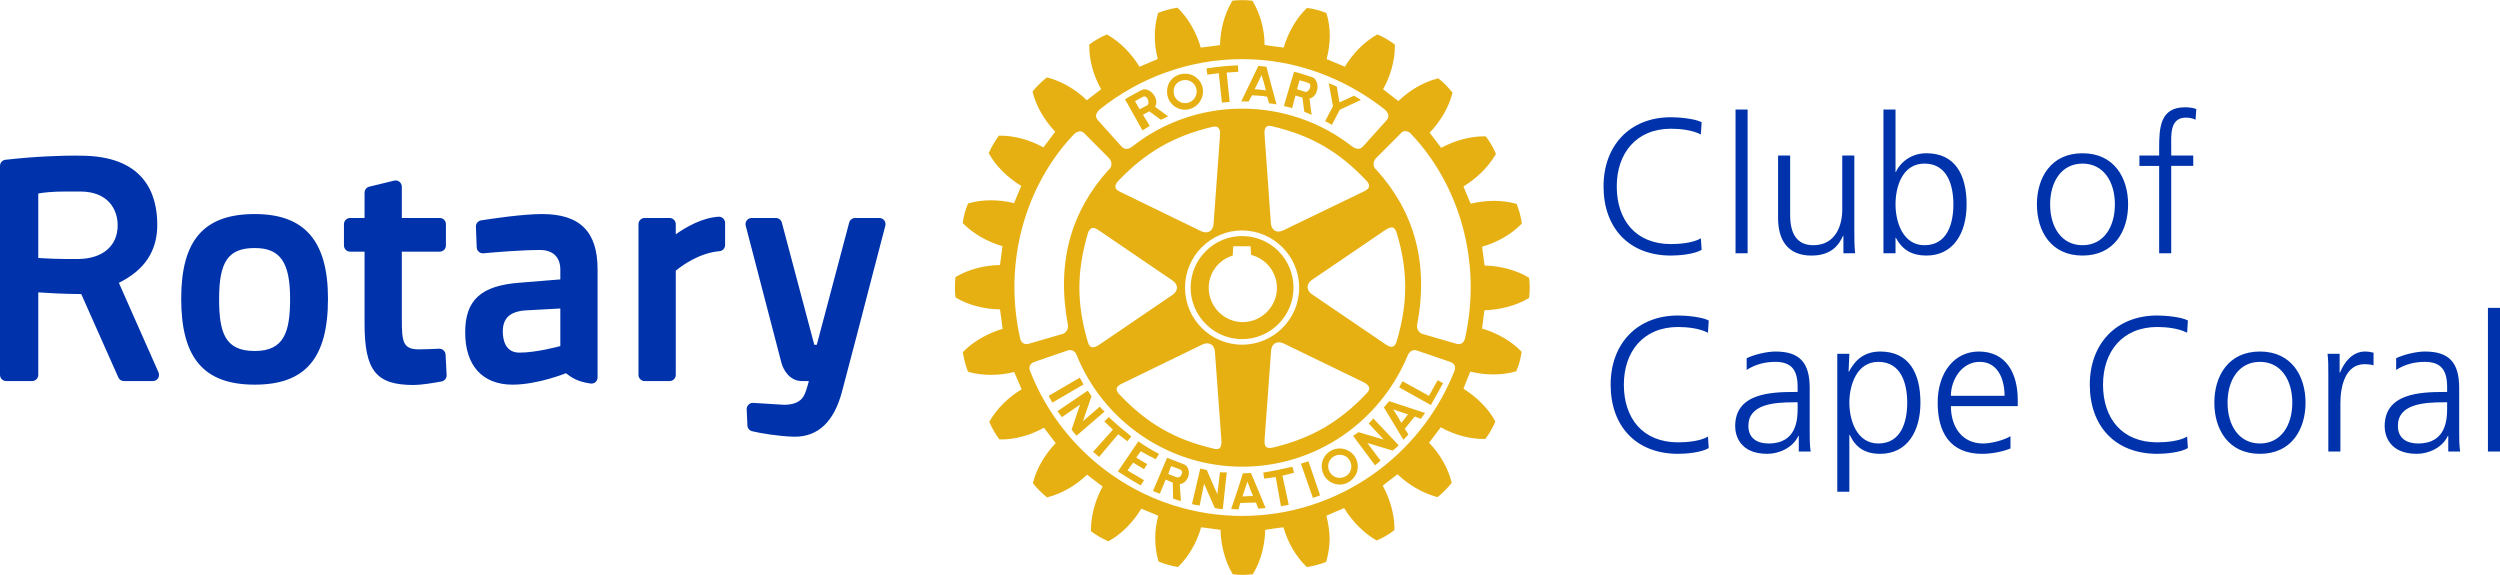
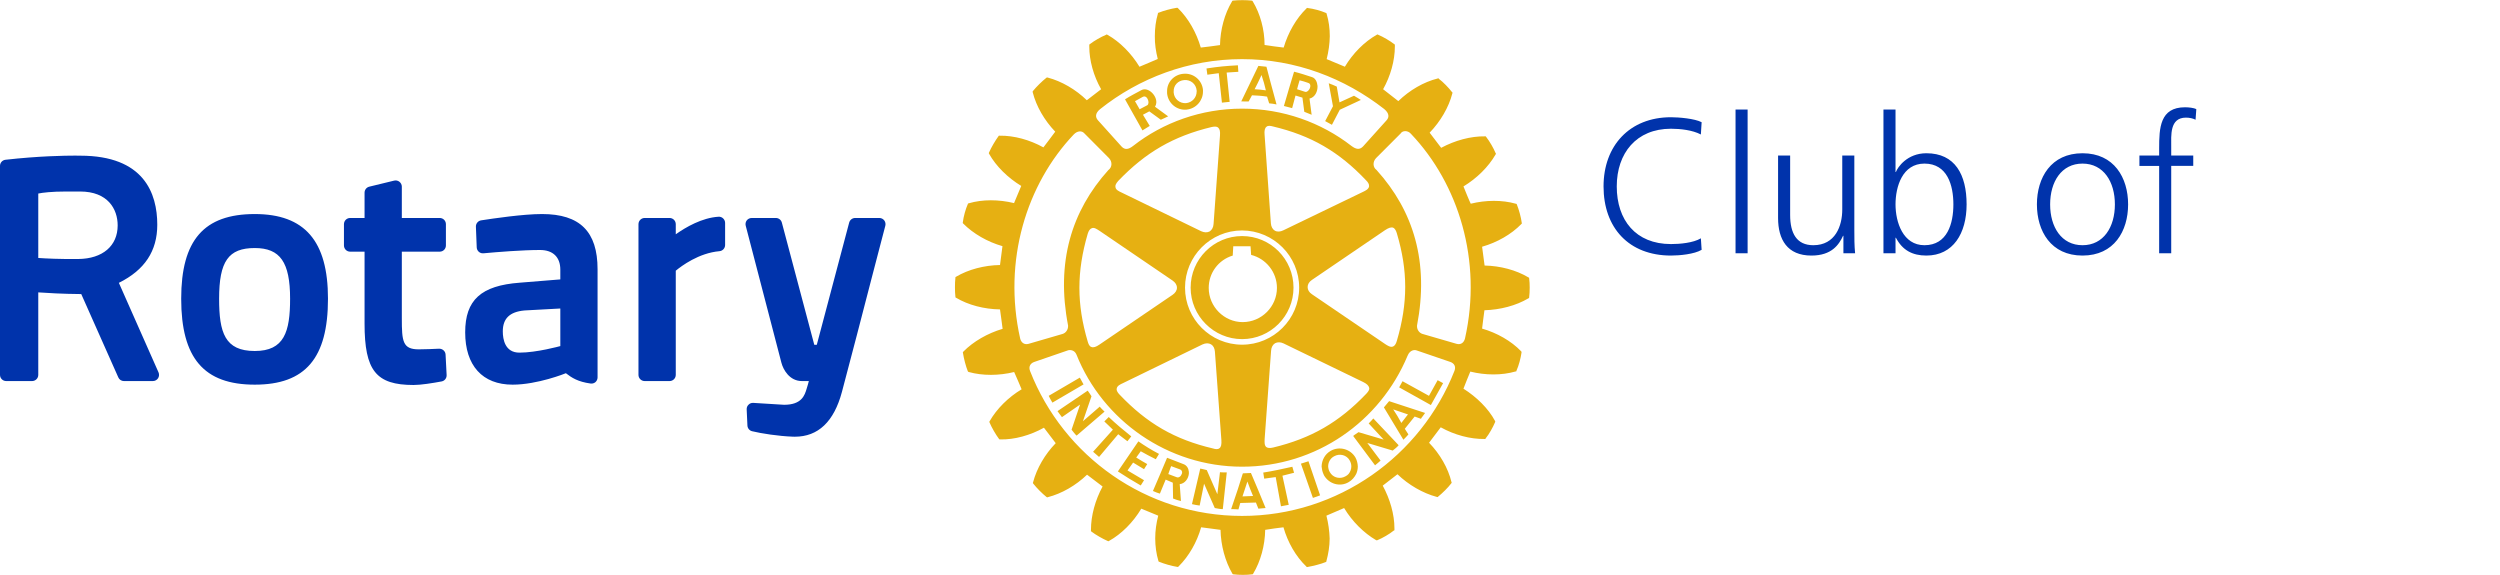
<svg xmlns="http://www.w3.org/2000/svg" xml:space="preserve" width="4.287in" height="0.986in" version="1.1" style="shape-rendering:geometricPrecision; text-rendering:geometricPrecision; image-rendering:optimizeQuality; fill-rule:evenodd; clip-rule:evenodd" viewBox="0 0 4115.87 946.21">
  <defs>
    <style type="text/css">
   
    .fil1 {fill:#0033AB}
    .fil0 {fill:#E6B012;fill-rule:nonzero}
   
  </style>
  </defs>
  <g id="Layer_x0020_1">
    <path class="fil0" d="M1840.96 714.67l-31.53 37.38 -9.81 -8.51 32.59 -36.36c-5.13,-4.77 -9.09,-9.04 -14.11,-13.55l7.27 -7.28c12.44,11.8 23.38,20.83 37.09,31.87l-6.33 8c-4.97,-3.9 -10.12,-7.65 -15.18,-11.55zm-63.21 -93.18l-51.2 29.95c1.84,3.55 3.8,7.75 6.07,11.2l51.29 -29.99c-2.51,-4.47 -3.89,-6.94 -6.16,-11.15zm32.85 47.74l-27.73 24.06 14.11 -41.13c-2.52,-3.55 -3.65,-5.95 -6.25,-9.24l-49.71 33.73c2.16,3.4 4.95,6.47 7.31,9.91l29.87 -20.73 -14.02 41.36c2.42,2.71 4.89,6.94 8.31,9.76l45.98 -39.48c-2.52,-2.68 -5.62,-5.12 -7.87,-8.22zm67.45 73.47c8.04,4.37 15.96,8.98 24.79,13.14l5.31 -8.77c-12.22,-6.26 -23.73,-13.55 -33.99,-20.64l-33.75 49.5c12.77,8.41 24.5,15.56 37.64,23.11l5.42 -8.67 -27.19 -16.08 9.2 -12.95 17.99 10.89 5.27 -8.41c-5.8,-3.19 -11.84,-6.91 -18.12,-10.78l7.43 -10.33zm166.86 -184.6c-46.65,0 -84.71,-38.19 -84.71,-84.77 0,-46.86 38.07,-84.9 84.71,-84.9 46.92,0 84.65,38.04 84.65,84.9 0,46.74 -37.93,84.77 -84.65,84.77zm1 -28.02c30.99,0 56.39,-25.42 56.39,-56.33 0,-25.77 -17.85,-48.11 -42.5,-54.31 -0.32,-2.51 -0.97,-14.26 -0.97,-14.26l-28.44 0c0,0 -0.67,12.78 -0.87,15.35 -23.63,7.18 -39.53,28.63 -39.53,53.23 0,30.91 25.42,56.33 55.93,56.33zm-124.48 -376.88l0 -2.79c-0.32,-15.35 11.43,-27.91 26.89,-29.14 16.35,-1.61 30.83,10.36 32.22,26.79l0 2.35c0,15.3 -11.57,28.4 -27.28,29.89 -15.85,1.4 -30.44,-10.51 -31.83,-27.1zm10.86 -0.96c0.82,10.51 10.14,18.16 20.32,17.35 10.02,-1.03 17.5,-9.1 17.5,-19.17 0.37,-0.43 0,-1.02 0,-1.67 -0.87,-10.65 -10.04,-18.14 -20.58,-17.11 -10.07,0.78 -17.61,8.67 -17.24,18.78l0 1.83zm123.41 14.61c-5,-0.1 -7.29,-0.1 -12.17,-0.1l14.77 -30.65 13.41 -27.82 13.28 1.37 6.98 26.45 9.65 35.63c-4.44,-0.86 -7.93,-1.54 -12.14,-1.8l-3.45 -11.07c-8.77,-1.44 -16.73,-1.81 -24.83,-2.18l-5.49 10.17zm9.85 -20.17c6.47,0.24 12.45,1.03 18.51,1.85l-3.16 -12.43 -4 -12.79 -6.02 12.79 -5.33 10.58zm-59.07 -26.43l5.23 48.52 12.75 -1.34 -4.96 -48.21 19.24 -1.23 -0.74 -10.73c-21.48,1.24 -30.36,2.06 -51.69,5.24l1.43 10.27 18.74 -2.52zm2.02 656.92l-4.31 36.3 -17.4 -39.74c-4.1,-0.86 -6.63,-1.9 -10.73,-2.53l-13.67 58.59c4.21,1.13 8.26,1.58 12.65,2.31l7.28 -35.98 17.63 40.08c4,0.58 8.55,1.89 13.2,1.79l6.55 -60.51c-3.45,-0.21 -7.52,0.34 -11.2,-0.31zm344.08 -125.72l-43.53 -24.03 -5.54 10.1 52.2 29.12 20.14 -36.04 -9 -4.88 -14.26 25.73zm-65.62 8.78l59.25 19.4c-1.39,1.8 -2.53,3.5 -3.76,5.23 -1.02,1.34 -2.26,2.73 -3.08,4.42l-10.36 -3.73 -16.21 20.16 5.94 9.31c-2.45,2.76 -5.16,5.75 -8.26,8.73l-23.42 -38.88 -8.67 -14.37 8.56 -10.25zm6.74 13.54l7.02 11.09 6.38 11.26 8.71 -11.26 2.23 -2.76 -24.34 -8.33zm-62.25 79.11c2.51,4.47 3.76,9.6 3.98,14.85 0,4.1 -0.87,8.31 -2.57,12.18 -2.77,5.47 -6.89,10.47 -12.6,13.69 -13.92,8.18 -31.9,3.29 -40.34,-10.99 -0.29,-0.86 -0.65,-1.68 -1.21,-2.7 -1.73,-3.87 -2.52,-8.08 -2.9,-12.18 0.37,-10.53 5.47,-20.24 14.96,-25.67 14.12,-8.07 32.34,-3.24 40.68,10.82zm-6.69 14.85c0,-3.55 -0.94,-6.73 -2.65,-9.8 -4.92,-9.15 -16.65,-12.12 -25.77,-6.89 -6.41,3.44 -9.73,9.96 -9.73,16.69 0.24,3.08 0.95,6.57 2.81,9.44 0.51,0.97 1.14,1.9 2.04,2.92 5.7,6.83 15.82,8.39 23.57,3.92 2.16,-1.04 3.87,-2.42 5.22,-3.92 2.85,-3.47 4.51,-8.04 4.51,-12.36zm28.57 -70.81l24.66 26.59 -41.41 -12.22c-3.41,2.63 -5.76,3.55 -8.78,6.26l36.01 48.31c3.08,-2.37 6.26,-5.24 9.12,-7.75l-21.86 -29.05 41.79 12.51c2.86,-2.39 7,-5.23 9.8,-8.78l-41.69 -44.08c-2.2,2.42 -4.79,5.59 -7.65,8.2zm265.07 -223.16c0,5.49 -0.24,10.98 -0.87,15.4l-0.12 1.23 -1.32 0.67c-20.1,11.9 -46.11,18.74 -72.18,19.51 -0.6,3.23 -3.41,26.81 -3.88,30.2 24.26,6.96 47.83,20.22 64.23,37.28l0.71 1.02 0 1.08c-1.29,9.23 -4.57,21.71 -8.25,29.73l-0.37 1.31 -1.2 0.16c-22.81,6.57 -49.64,6.38 -74.48,0.2 -1.18,3.08 -10.38,24.95 -11.31,28.13 21.74,13.72 41.01,32.67 51.86,52.89l0.53 1.08 -0.33 1.23c-3.37,8.07 -9.73,19.61 -15.44,26.6l-0.63 1.02 -1.45 0c-23.23,0.33 -49.22,-6.57 -71.94,-19.22 -2.02,2.74 -17.16,22.71 -19.21,25.42 17.84,18.38 31.38,41.74 36.9,64.74l0.37 1.24 -0.68 0.82c-5.2,6.98 -14.74,16.32 -21.66,21.91l-0.82 0.79 -1.7 -0.42c-22.38,-5.96 -46.05,-19.51 -64.43,-37.22 -2.71,2.04 -21.5,16.75 -24.26,18.75 11.99,22.08 19.27,47.36 19.27,70.28l0 3.18 -1.39 0.71c-6.94,5.65 -18.4,12.28 -26.65,15.61l-0.79 0.34 -1.42 -0.39c-20.08,-11.73 -39.42,-30.87 -52.59,-52.84 -3.18,1.44 -26.03,11.15 -29.15,12.54 3.13,12.25 4.96,25.06 5.33,37.61 0,12.85 -2.2,25.58 -5.33,37.13l-0.16 1.13 -1.24 0.63c-7.64,3.18 -20.53,6.37 -29.53,7.96l-1.37 0.18 -0.77 -0.92c-17.35,-16.59 -30.67,-40.03 -37.64,-64.58 -3.05,0.27 -26.76,3.44 -30.08,4.21 -0.41,25.69 -7.49,51.76 -19.71,72.05l-0.68 1.02 -1.37 0.18c-8.22,1.18 -21.42,1.18 -30.34,0l-1.14 -0.18 -0.81 -1.02c-11.85,-20.29 -18.93,-46.36 -19.48,-72.05 -3.55,-0.34 -28.49,-3.94 -31.93,-4.21 -6.84,24.39 -20.22,47.77 -37.11,64.42l-0.92 0.9 -1.4 -0.16c-9.22,-1.44 -21.39,-4.99 -29.57,-8.33l-0.99 -0.49 -0.37 -1.04c-3.45,-11.45 -5.22,-24.39 -5.22,-37.16 0,-12.54 1.78,-25.03 4.96,-37.28 -3.19,-1.39 -24.76,-10.07 -27.89,-11.51 -13.35,22.34 -32.58,41.69 -52.91,52.99l-1.08 0.66 -1.29 -0.42c-8.43,-3.68 -19.5,-10.04 -26.71,-15.43l-0.86 -0.9 0 -2.38c0,-23.21 7.02,-48.69 19.14,-71.03 -2.66,-2.04 -22.8,-17.4 -25.58,-19.44 -18.4,17.77 -41.87,31.22 -64.56,37.01l-1.18 0.37 -1.26 -0.87c-6.92,-5.55 -15.85,-14.53 -21.45,-21.65l-0.77 -1.19 0.38 -1.24c5.98,-22.89 19.61,-46.21 37.26,-64.32 -2.04,-2.79 -17.26,-22.56 -19.4,-25.48 -22.45,12.62 -48.71,19.83 -71.95,19.3l-1.22 0 -0.82 -0.87c-5.44,-7.17 -11.96,-18.69 -15.46,-26.81l-0.5 -1.21 0.5 -1.02c11.73,-20.56 30.87,-39.54 52.71,-52.62 -1.42,-3.34 -10.7,-25.37 -12.28,-28.44 -24.87,6.1 -51.87,6.35 -74.63,0l-1.07 -0.43 -0.67 -1.02c-3.07,-7.65 -6.49,-20.53 -7.86,-29.62l-0.26 -1.39 0.82 -1.14c16.54,-16.77 39.8,-30.12 64.66,-37.52 -0.25,-3.47 -3.92,-28.48 -4.29,-31.97 -25.97,-0.37 -52.07,-7.1 -72.31,-19.16l-1.02 -0.61 -0.11 -1.45c-0.57,-4.14 -0.73,-9.69 -0.73,-15.29 0,-5.45 0.16,-10.79 0.73,-15.3l0.11 -1.45 1.02 -0.55c20.24,-11.96 46.34,-18.85 72.31,-19.27 0.51,-3.42 3.59,-27.81 4.03,-31.05 -24.61,-7.04 -48.05,-20.5 -64.74,-37.32l-0.67 -0.82 0.19 -1.35c1.08,-9.3 4.63,-21.81 8.12,-29.63l0.37 -1.08 1.24 -0.37c22.42,-6.62 49.58,-6.47 74.55,-0.31 1.37,-3.08 10.45,-25.06 11.85,-28.28 -22.03,-13.36 -41.4,-32.34 -52.89,-52.82l-0.55 -1.29 0.55 -1.23c3.64,-8.24 10.12,-19.32 15.24,-26.28l0.82 -1.09 1.39 0c23.59,-0.37 49.54,6.83 71.92,19.24 2.1,-2.49 17.4,-23.15 19.47,-25.86 -17.76,-18.58 -31.24,-41.74 -37.03,-64.73l-0.24 -1.04 0.45 -1.02c5.71,-7.1 15.15,-16.32 22.03,-21.76l1.13 -0.74 1.04 0.16c23.15,6.02 46.46,19.72 64.62,37.37 2.69,-2.04 20.85,-16.06 23.56,-18.11 -12.51,-21.96 -19.5,-47.44 -19.5,-70.17l0 -3.34 1.12 -0.86c6.83,-5.31 18.38,-11.94 26.61,-15.3l0.87 -0.57 1.39 0.65c20.29,11.41 39.32,30.65 52.64,52.56 3.22,-1.15 26.87,-11.49 30.11,-12.78 -3.08,-12.22 -5.03,-24.94 -4.81,-37.42 0,-13.1 1.57,-25.5 4.99,-37.01l0.17 -1.45 1.24 -0.34c7.65,-3.18 20.38,-6.61 29.32,-7.96l1.44 -0.16 1.03 0.81c16.9,16.49 30.31,40.01 37.43,64.74 3.5,-0.34 28.31,-3.44 31.68,-4.09 0.5,-25.54 7.49,-51.56 19.71,-71.82l0.5 -1.03 1.29 -0.37c8.87,-1.02 22.01,-1.02 30.66,0l1.12 0.37 0.71 1.03c12.27,20.26 19.37,46.28 19.37,71.64 3.75,0.83 28.05,3.93 31.44,4.26 7.33,-24.73 20.67,-48.1 37.67,-64.53l0.77 -0.86 1.1 0.31c9.27,1.04 21.79,4.47 29.86,7.99l0.98 0.42 0.42 1.39c3.42,11.38 5.13,23.71 5.13,36.64 -0.22,12.69 -2.06,25.48 -5.13,37.69 3.08,1.24 26.68,11.14 29.97,12.51 13.08,-21.92 31.93,-40.95 52.41,-52.56l1.16 -0.65 1.26 0.57c8.12,3.41 19.45,9.99 26.43,15.49l1.03 0.68 0 3.18c0,23.26 -7.18,48.66 -19.34,70.34 2.6,2.06 22.13,17.3 25.04,19.56 18.38,-17.87 41.74,-31.52 64.74,-37.22l1.04 -0.57 1 1.13c6.96,5.14 16.29,14.85 21.57,21.77l0.98 1.02 -0.39 1.18c-5.87,23 -19.72,46.36 -37.37,64.68 2.04,2.85 16.73,22.13 18.97,24.93 22.89,-12.28 48.79,-19.32 72.25,-18.9l1.08 0 0.77 0.97c5.7,7.28 12.22,18.59 15.4,26.39l0.76 1.44 -0.76 1.16c-11.67,20.34 -30.81,39.14 -52.79,52.49 1.34,3.36 10.25,25.39 11.97,28.46 24.65,-6.15 51.75,-6.37 74.15,0l1.34 0.32 0.55 1.29c3.13,7.76 6.75,20.47 7.94,29.83l0.21 1.08 -0.92 0.96c-16.48,16.99 -39.96,30.34 -64.58,37.33 0.47,3.49 3.55,27.46 4.1,30.96 25.97,0.55 51.86,7.44 71.97,19.4l1.32 0.76 0.12 1.18c0.63,4.42 0.87,9.75 0.87,15.46zm-710.89 -276.05l38.89 43.24c5.43,5.89 11.4,5.13 19.24,-1.02 49.15,-38.5 112.13,-61.27 179.29,-61.27 67.18,0 130.23,22.71 179.85,61.27 7.73,5.79 13.5,6.91 19.2,1.02l38.89 -43.24c4.42,-4.89 4.42,-11.4 -4,-18.43 -65.19,-50.83 -145.67,-82.14 -234.09,-82.14 -87.96,0 -169.6,31.31 -233.61,82.3 -8.35,6.86 -8.01,13.37 -3.65,18.26zm2.63 182.06c-4.29,-2.78 -8.83,-5.96 -12.56,-4.31 -3.02,0.92 -5.25,4.1 -6.83,9.23 -18.25,62.64 -18.25,115.62 0,177.37 1.23,4.02 2.6,8.02 6.25,9.05 2.98,1.22 7.41,0 13.14,-4.06l120.33 -81.88c4.47,-3 7.2,-7.31 7.2,-11.62 0,-4.69 -2.74,-8.79 -7.2,-11.86l-120.33 -81.93zm26.34 -71.73c0.55,4.36 5.54,6.63 9.91,8.67l131.11 63.72c5.2,2.42 10.06,2.42 14.01,0.37 3.68,-2.41 6.07,-6.61 6.43,-12.12l10.57 -145.49c0.55,-6.98 -0.39,-11.09 -2.92,-13.24 -2.79,-2.47 -6.91,-1.78 -10.86,-1.02 -62.82,15.14 -108.64,41.64 -153.77,88.77 -3.63,4.1 -5.33,7.54 -4.49,10.35zm1.86 332.59c0,2.49 1.71,5.59 4.93,8.89 45.13,47.41 90.86,73.86 153.66,88.59 3.96,1.22 7.92,1.9 10.73,-0.37 2.78,-2.04 3.62,-6.41 3.17,-13.35 0,-0.16 -10.67,-145.76 -10.67,-145.76 -0.47,-5.49 -2.57,-9.69 -6.43,-11.96 -3.9,-2.21 -8.79,-2.21 -14.02,0.2l-130.95 63.72c-4.57,2.06 -9.55,4.47 -10.22,8.79 0,0.29 -0.2,0.81 -0.2,1.23zm206.58 -73.37c51.84,0 93.97,-42.05 93.97,-93.91 0,-51.78 -42.13,-93.94 -93.97,-94.15 -51.85,0 -93.96,42.37 -93.96,94.15 0,51.86 42.11,93.91 93.96,93.91zm39.72 168.45c2.21,1.68 5.86,2.26 11.45,0.86 62.65,-15.08 108.59,-41.58 153.36,-88.6 2.68,-3.03 5.59,-6.21 4.73,-9.81 -0.85,-3.35 -3.71,-6.41 -9.8,-9.37l-131.35 -63.68c-4.96,-2.32 -9.8,-2.32 -13.8,-0.26 -3.84,2.41 -6.2,6.63 -6.57,12.33l-10.62 145.33c-0.1,4.84 -0.68,10.23 2.61,13.2zm195.83 -169.47c3.86,2.5 8.41,5.57 12.51,4.2 2.76,-0.81 5.2,-3.92 6.71,-9.45 18.37,-62.27 18.37,-115.5 0,-177.12 -1.12,-3.79 -2.9,-7.85 -6.16,-9.25 -3.27,-1.16 -7.39,0.21 -13.28,4.12l-120.38 81.92c-4.68,3.08 -7.06,7.39 -7.06,11.75 0,4.42 2.39,8.73 7.06,11.77l120.6 82.04zm-26.54 -260.56c0.15,-2.49 -1.4,-5.57 -4.89,-9.01 -44.72,-47.29 -90.65,-73.85 -153.64,-88.77 -3.55,-0.92 -7.65,-1.81 -10.41,0.65 -2.79,2.21 -3.63,6.63 -3.05,13.14l10.36 145.75c0.37,5.5 2.83,9.91 6.54,12.12 4.06,2.26 8.87,1.89 13.91,-0.55l131.24 -63.33c4.24,-2.04 9.03,-4.31 9.95,-8.77 0,-0.29 0.15,-0.65 0,-1.24zm-560.51 260.19l55.86 -16.26c5.23,-1.5 9.53,-6.99 9.15,-13.83 -20.08,-104.06 5.41,-188.41 66.41,-256.08 6.16,-4.35 6.81,-13.45 0.93,-19.61l-40.62 -40.82c-3.94,-4.49 -11.17,-4.49 -17.32,1.83 -77.8,81.92 -117.13,207.65 -88.26,336.16 1.58,6.2 6.44,10.67 13.85,8.61zm694.56 29.89l-56.01 -19.16c-2.93,-1.02 -10.6,-1.02 -14.6,8.83 -45.24,108.42 -150.53,182.71 -272.44,182.71 -122.09,0 -229.34,-75.98 -272.61,-184.4 -3.22,-8.17 -11.12,-8.17 -14.08,-7.15l-55.68 19.16c-6.07,2.16 -9.75,7.59 -6.57,15.24 54.78,139.68 190.81,238.2 348.93,238.2 158.06,0 294.74,-99.17 349.62,-238.77 2.86,-7.28 -0.59,-12.51 -6.57,-14.67zm-64.74 -375.3c-5.5,-6.69 -14.59,-5.68 -17.22,-0.98l-40.54 40.61c-5.86,6.16 -5.33,15.25 0.85,19.61 61.11,67.67 86.61,151.83 66.6,256.08 -0.47,6.83 3.84,12.32 9.18,13.83l55.95 16.26c7.45,2.06 12.23,-2.41 13.83,-8.77 28.79,-128.35 -10.64,-254.5 -88.65,-336.63zm-130.4 -15.2l12.88 -24.73 34.75 -16.17c-3.63,-2.63 -7.59,-4.47 -11.31,-6.94l-23.89 10.93 -4.45 -25.97c-5.02,-2.41 -7.98,-3.45 -13.24,-5.49l6.96 37.83 -12.85 24.45 11.15 6.1zm-65.17 562.98c-17.34,3.81 -30.7,6.88 -47.92,9.59l1.6 10.02c6.39,-1.02 12.2,-1.79 18.88,-2.61l8.69 48.1 12.81 -2.42 -10.39 -47.95c6.57,-1.7 12.61,-3.28 19.14,-4.83l-2.82 -9.9zm-170.38 8.39l0 3.28c-0.92,7.94 -6.33,15.95 -15.06,16.98l2.02 27.78c-4.07,-0.95 -8.61,-2.26 -12.95,-4.13l-0.45 -26.07 -11.75 -5.07 -9.51 23.1c-3.83,-1.29 -7.67,-2.52 -11.44,-4.37l12.04 -28.04 1.44 -3.47 9.81 -23.16 26.71 10.35c5.96,2.05 8.67,7.38 9.14,12.81zm-11.2 0c-0.39,-1.66 -1.02,-3 -3.1,-3.92l-14.92 -5.49 -3.4 9.41 -1.15 3.47 -0.1 0.16 13.59 5.12c3.75,1.7 7.35,-1.63 8.61,-5.28 0.47,-1.02 0.84,-2.26 0.47,-3.47zm181.24 -598.83c-4.78,-1.41 -8.33,-1.95 -13.57,-3.5l9.65 -32.93 7.08 -23.52c10.22,2.52 19.92,5.75 29.65,8.94 5.47,1.69 8.41,7.96 8.99,14.59 0.31,8.96 -4.13,18.66 -13.22,20.73l3.51 26.63c-4.23,-1.78 -7.39,-3.07 -12.09,-4.91l-3.07 -23.32 -11.41 -3.45 -5.52 20.75zm8.15 -31.11l13.35 4.32c3.62,0.98 8.46,-4.68 8.46,-9.65 0,-2.43 -0.82,-4.47 -4.02,-5.25 -4.92,-1.85 -8.31,-2.66 -13.69,-4.1l-2.71 9.35 -1.39 5.33zm-64.75 658.27l12.89 31.25c-4.2,0.22 -8.15,0.58 -11.91,1.03l-4 -10.08 -25.79 0.74 -2.99 10.57c-4.07,-0.37 -7.93,-0.47 -12.05,-0.47l11.13 -33.04 7.9 -25.05 0.43 -0.84 13.14 -0.56 0.69 1.58 10.55 24.87zm-7.8 11.37l-4.63 -11.37 -4.65 -12.38 -4.07 12.38 -4.02 12.11 17.38 -0.73zm78.85 -53.17l19.72 56.35c3.86,-1.31 7.93,-2.55 11.85,-4.2l-19.16 -56.11c-5.24,1.8 -7.63,2.58 -12.42,3.96zm-286.32 -593.99l-3.25 -5.86c8.67,-5.53 18,-10.26 26.99,-15.14 10.57,-5.79 25.52,8.33 24.49,21 -0.2,2.26 -0.84,4.31 -2.15,6.36l21.65 15.82c-4.1,1.85 -7.2,3.55 -12.06,5.61l-18.97 -13.83 -10.46 5.59 11.17 18.38c-4.31,2.84 -6.94,4.47 -11.98,7.41l-25.42 -45.34zm13.1 -2.76l1.66 2.76 6.02 10.48 12.53 -6.55c1.16,-0.66 1.85,-2.04 2.04,-3.94 0.25,-5.6 -3.87,-13.25 -9.75,-9.7 -4.61,2.42 -7.45,4.1 -12.49,6.94z" />
    <path class="fil1" d="M733.57 583.51l1.73 33.72c0.26,5.14 -3.28,9.6 -8.26,10.53 -14.26,2.67 -33.91,5.86 -46.15,5.86 -61.85,0 -80.7,-23.67 -80.7,-101.14l0 -118.37 -23.74 0c-5.62,0 -10.19,-4.57 -10.19,-10.22l0 -35.02c0,-5.65 4.57,-10.22 10.19,-10.22l23.74 0 0 -41.63c0,-4.68 3.15,-8.79 7.75,-9.91l40.95 -9.96c3.04,-0.77 6.23,-0.06 8.67,1.86 2.47,1.94 3.98,4.86 3.98,7.98l0 51.66 62.42 0c5.65,0 10.16,4.57 10.16,10.22l0 35.02c0,5.65 -4.5,10.22 -10.16,10.22l-62.42 0 0 109.74c0,38.01 1.33,51.09 27.91,51.09 9.88,0 25.18,-0.68 33.44,-1.07 5.53,-0.12 10.41,4.04 10.67,9.64zm-193.6 -91.94c0,97.86 -37.16,141.49 -120.54,141.49 -83.72,0 -121.12,-43.64 -121.12,-141.49 0,-96.36 37.4,-139.39 121.12,-139.39 82.2,0 120.54,44.32 120.54,139.39zm-62.37 0c0,-60.07 -16.37,-83.43 -58.17,-83.43 -43.3,0 -58.7,21.81 -58.7,83.43 0,55.8 9.42,86.08 58.7,86.08 48.58,0 58.17,-31.57 58.17,-86.08zm978.16 -128.95c-1.92,-2.52 -4.89,-3.97 -8.08,-3.97l-39.79 0c-4.61,0 -8.63,3.12 -9.86,7.59l-53.33 201.21 -4.1 0 -53.41 -201.21c-1.16,-4.47 -5.22,-7.59 -9.85,-7.59l-39.72 0c-3.18,0 -6.23,1.45 -8.2,3.97 -1.86,2.49 -2.52,5.72 -1.71,8.78l58.78 225.63c2.91,11.17 13.24,30.12 33.73,30.12l11.4 0c-1,3.81 -2.04,7.81 -3.2,11.24l-0.51 1.73c-3.18,10.39 -7.93,26.08 -37.01,26.08l-50.81 -3.13c-2.94,-0.16 -5.7,0.88 -7.7,2.94 -2.16,2 -3.24,4.81 -3.1,7.75l1.22 26.58c0.19,4.51 3.35,8.39 7.76,9.41 14.95,3.68 43.58,8.1 67.06,8.96 1.18,0 2.21,0.06 3.28,0.06 38.35,0 64.37,-24.79 77.46,-73.65 15.25,-57.19 34.31,-130.82 48.21,-184.57 6.29,-24.18 11.73,-45.03 15.61,-59.86l7.65 -29.25c0.81,-3.1 0.08,-6.33 -1.78,-8.83zm-1194.78 250.2c1.35,3.13 1.08,6.83 -0.76,9.7 -1.9,2.89 -5.08,4.63 -8.63,4.63l-47.56 0c-4.04,0 -7.73,-2.37 -9.26,-6.04l-61.01 -137.19c-30.28,-0.21 -56.62,-1.76 -70.76,-2.78l0 135.83c0,5.6 -4.55,10.18 -10.22,10.18l-42.54 0c-5.67,0 -10.25,-4.58 -10.25,-10.18l0 -344.07c0,-5.18 3.89,-9.54 9.07,-10.1 54.59,-6.18 98.34,-6.83 114.5,-6.83 5.65,0 8.63,0.11 8.63,0.11 104.71,0 126.74,61.8 126.74,113.71 0,43.25 -20.69,74.55 -63.24,95.65l65.29 147.39zm-129.05 -297.76l-22.38 0c-25.04,0 -39.37,1.9 -46.54,3.35l0 106.06c11.94,0.86 34.99,2.04 66,1.71 39.97,-0.43 64.71,-21.59 64.71,-55.31 0,-26.93 -16.2,-55.8 -61.8,-55.8zm851.87 128.03l0 178.06c0,2.97 -1.29,5.73 -3.45,7.71 -2.31,1.94 -5.25,2.76 -8.12,2.33 -20.84,-2.92 -30.8,-9.38 -40.61,-16.98 -0.39,0.21 -46.5,18.85 -87.69,18.85 -49.62,0 -78.08,-31.38 -78.08,-86.11 0,-53.34 26.1,-77.04 89.94,-81.77l66.69 -5.4 0 -16.11c0,-20.56 -12.15,-32.31 -33.36,-32.31 -29.21,0 -70.9,3.39 -93.14,5.44 -2.76,0.27 -5.65,-0.59 -7.72,-2.49 -2.03,-1.81 -3.32,-4.44 -3.42,-7.2l-1.34 -34.05c-0.23,-5.17 3.5,-9.69 8.6,-10.51 19.84,-3.08 69.31,-10.38 100.25,-10.38 62.43,0 91.45,28.91 91.45,90.92zm-120.48 67.82c-24.13,2.26 -35.54,13.19 -35.54,34.46 0,13.04 3.59,34.97 27.38,34.97 28.42,0 66.92,-10.68 67.32,-10.79l0 -61.87 -59.17 3.23zm319.6 -154.31c-27.12,1.66 -53.73,17.13 -70.37,28.91l0 -16.65c0,-5.65 -4.57,-10.22 -10.22,-10.22l-40.95 0c-5.65,0 -10.24,4.57 -10.24,10.22l0 248.11c0,5.6 4.59,10.18 10.24,10.18l40.95 0c5.65,0 10.22,-4.58 10.22,-10.18l0 -171.51c9.26,-7.7 37.83,-29.14 71.92,-32.14 5.26,-0.45 9.31,-4.87 9.31,-10.16l0 -36.34c0,-2.84 -1.16,-5.5 -3.23,-7.44 -2,-1.98 -4.83,-3 -7.62,-2.78z" />
-     <path class="fil1" d="M4096 743.16l19.87 0 0 -236.57 -19.87 0 0 236.57zm-67.19 -71.29c0,17.35 -0.95,58.03 -47.63,58.03 -18.29,0 -33.43,-7.88 -33.43,-29.02 0,-35.33 41,-38.79 75.39,-38.79l5.68 0 0 9.78zm1.89 71.29l19.56 0c-1.58,-11.04 -1.58,-20.82 -1.58,-33.75l0 -70.97c0,-41.95 -16.72,-59.93 -56.46,-59.93 -14.19,0 -35.02,5.05 -47.31,11.04l0 19.24c14.82,-9.46 30.6,-13.25 47.31,-13.25 26.81,0 36.59,13.88 36.59,41.32l0 8.2 -3.79 0c-41.64,0 -99.04,2.52 -99.04,56.46 0,14.51 7.25,45.42 52.99,45.42 19.87,0 42.27,-10.41 51.1,-29.65l0.63 0 0 25.86zm-197.46 0l19.87 0 0 -79.49c0,-29.02 8.51,-64.35 40.05,-64.35 5.05,0 10.41,0.63 14.51,1.89l0 -20.82c-3.47,-0.94 -9.15,-1.89 -13.88,-1.89 -20.5,0 -34.07,16.72 -41.32,34.7l-0.63 0 0 -30.91 -19.87 0c1.26,11.67 1.26,18.29 1.26,35.96l0 124.91zm-165.91 -80.43c0,-37.22 18.61,-67.19 53.31,-67.19 34.7,0 53.31,29.97 53.31,67.19 0,37.22 -18.61,67.18 -53.31,67.18 -34.7,0 -53.31,-29.96 -53.31,-67.18zm-21.76 0c0,43.84 23.02,84.22 75.07,84.22 52.05,0 75.07,-40.37 75.07,-84.22 0,-43.84 -23.02,-84.22 -75.07,-84.22 -52.05,0 -75.07,40.37 -75.07,84.22zm-43.53 -135.32c-11.36,-5.99 -37.54,-8.2 -50.47,-8.2 -68.13,0 -111.03,46.99 -111.03,113.86 0,68.13 41.64,113.87 111.03,113.87 13.88,0 38.48,-2.21 50.47,-9.46l-1.27 -18.92c-12.62,7.57 -34.7,9.46 -49.2,9.46 -58.04,0 -89.27,-39.43 -89.27,-94.94 0,-54.57 32.18,-94.94 89.27,-94.94 15.46,0 35.33,2.21 49.2,9.46l1.27 -20.19zm-390.18 123.96c0,-26.5 17.98,-55.83 47.31,-55.83 29.65,0 41.01,27.76 41.01,55.83l-88.32 0zm98.09 66.55c-9.46,5.99 -30.6,11.99 -45.11,11.99 -34.7,0 -52.99,-27.44 -52.99,-61.5l110.08 0 0 -10.09c0,-43.22 -18.61,-79.8 -64.03,-79.8 -40.69,0 -67.82,35.01 -67.82,84.22 0,48.26 19.87,84.22 73.18,84.22 14.82,0 32.8,-3.15 46.68,-8.83l0 -20.19zm-170.01 -55.19c0,31.22 -9.78,67.18 -47.62,67.18 -35.33,0 -47.63,-37.85 -47.63,-67.18 0,-29.33 12.3,-67.19 47.63,-67.19 37.85,0 47.62,35.96 47.62,67.19zm-115.13 146.67l19.87 0 0 -93.68 0.63 0c9.78,20.82 24.92,31.23 50.15,31.23 44.16,0 66.24,-36.59 66.24,-84.22 0,-48.89 -18.93,-84.22 -66.24,-84.22 -34.06,0 -46.37,24.29 -51.41,33.12l-0.63 0 1.26 -29.33 -19.87 0 0 227.1zm-65.29 -137.52c0,17.35 -0.95,58.03 -47.63,58.03 -18.29,0 -33.44,-7.88 -33.44,-29.02 0,-35.33 41.01,-38.79 75.39,-38.79l5.68 0 0 9.78zm1.89 71.29l19.56 0c-1.58,-11.04 -1.58,-20.82 -1.58,-33.75l0 -70.97c0,-41.95 -16.72,-59.93 -56.46,-59.93 -14.19,0 -35.02,5.05 -47.31,11.04l0 19.24c14.82,-9.46 30.6,-13.25 47.31,-13.25 26.81,0 36.59,13.88 36.59,41.32l0 8.2 -3.79 0c-41.63,0 -99.04,2.52 -99.04,56.46 0,14.51 7.25,45.42 52.99,45.42 19.87,0 42.26,-10.41 51.1,-29.65l0.63 0 0 25.86zm-148.25 -215.75c-11.36,-5.99 -37.54,-8.2 -50.47,-8.2 -68.13,0 -111.02,46.99 -111.02,113.86 0,68.13 41.63,113.87 111.02,113.87 13.88,0 38.48,-2.21 50.47,-9.46l-1.26 -18.92c-12.62,7.57 -34.7,9.46 -49.21,9.46 -58.04,0 -89.26,-39.43 -89.26,-94.94 0,-54.57 32.17,-94.94 89.26,-94.94 15.46,0 35.33,2.21 49.21,9.46l1.26 -20.19z" />
    <path class="fil1" d="M3554.71 416.74l19.87 0 0 -143.83 36.27 0 0 -17.03 -36.27 0 0 -13.88c0,-19.24 -2.84,-48.57 24.29,-48.57 5.68,0 11.67,1.26 15.77,3.47l1.26 -17.35c-3.78,-2.21 -12.3,-3.15 -18.61,-3.15 -41.32,0 -42.58,34.06 -42.58,67.82l0 11.67 -32.49 0 0 17.03 32.49 0 0 143.83zm-179.48 -80.43c0,-37.22 18.61,-67.19 53.31,-67.19 34.7,0 53.31,29.97 53.31,67.19 0,37.22 -18.61,67.18 -53.31,67.18 -34.69,0 -53.31,-29.96 -53.31,-67.18zm-21.76 0c0,43.84 23.03,84.22 75.07,84.22 52.05,0 75.07,-40.37 75.07,-84.22 0,-43.84 -23.03,-84.22 -75.07,-84.22 -52.04,0 -75.07,40.37 -75.07,84.22zm-137.52 0c0,31.22 -9.78,67.18 -47.63,67.18 -35.33,0 -47.63,-37.85 -47.63,-67.18 0,-29.33 11.36,-67.19 47.63,-67.19 37.85,0 47.63,35.96 47.63,67.19zm-115.13 80.43l19.87 0 0 -25.55 0.63 0c10.73,20.5 27.13,29.33 50.15,29.33 44.16,0 66.24,-36.59 66.24,-84.22 0,-48.89 -18.93,-84.22 -66.24,-84.22 -31.54,0 -47.31,23.03 -50.15,30.91l-0.63 0 0 -102.83 -19.87 0 0 236.57zm-47.95 -160.86l-19.87 0 0 88.95c0,26.81 -11.35,58.66 -47.63,58.66 -27.44,0 -38.17,-19.55 -38.17,-49.83l0 -97.78 -19.87 0 0 102.83c0,35.33 15.14,61.82 54.88,61.82 33.44,0 45.42,-17.98 52.05,-32.49l0.63 0 0 28.7 19.24 0c-1.26,-12.93 -1.26,-25.55 -1.26,-37.85l0 -123.01zm-195.56 160.86l19.87 0 0 -236.57 -19.87 0 0 236.57zm-55.83 -215.75c-11.36,-5.99 -37.54,-8.2 -50.47,-8.2 -68.13,0 -111.02,46.99 -111.02,113.86 0,68.13 41.64,113.87 111.02,113.87 13.88,0 38.48,-2.21 50.47,-9.46l-1.26 -18.92c-12.62,7.57 -34.7,9.46 -49.21,9.46 -58.03,0 -89.26,-39.43 -89.26,-94.94 0,-54.57 32.17,-94.94 89.26,-94.94 15.46,0 35.33,2.21 49.21,9.46l1.26 -20.19z" />
  </g>
</svg>